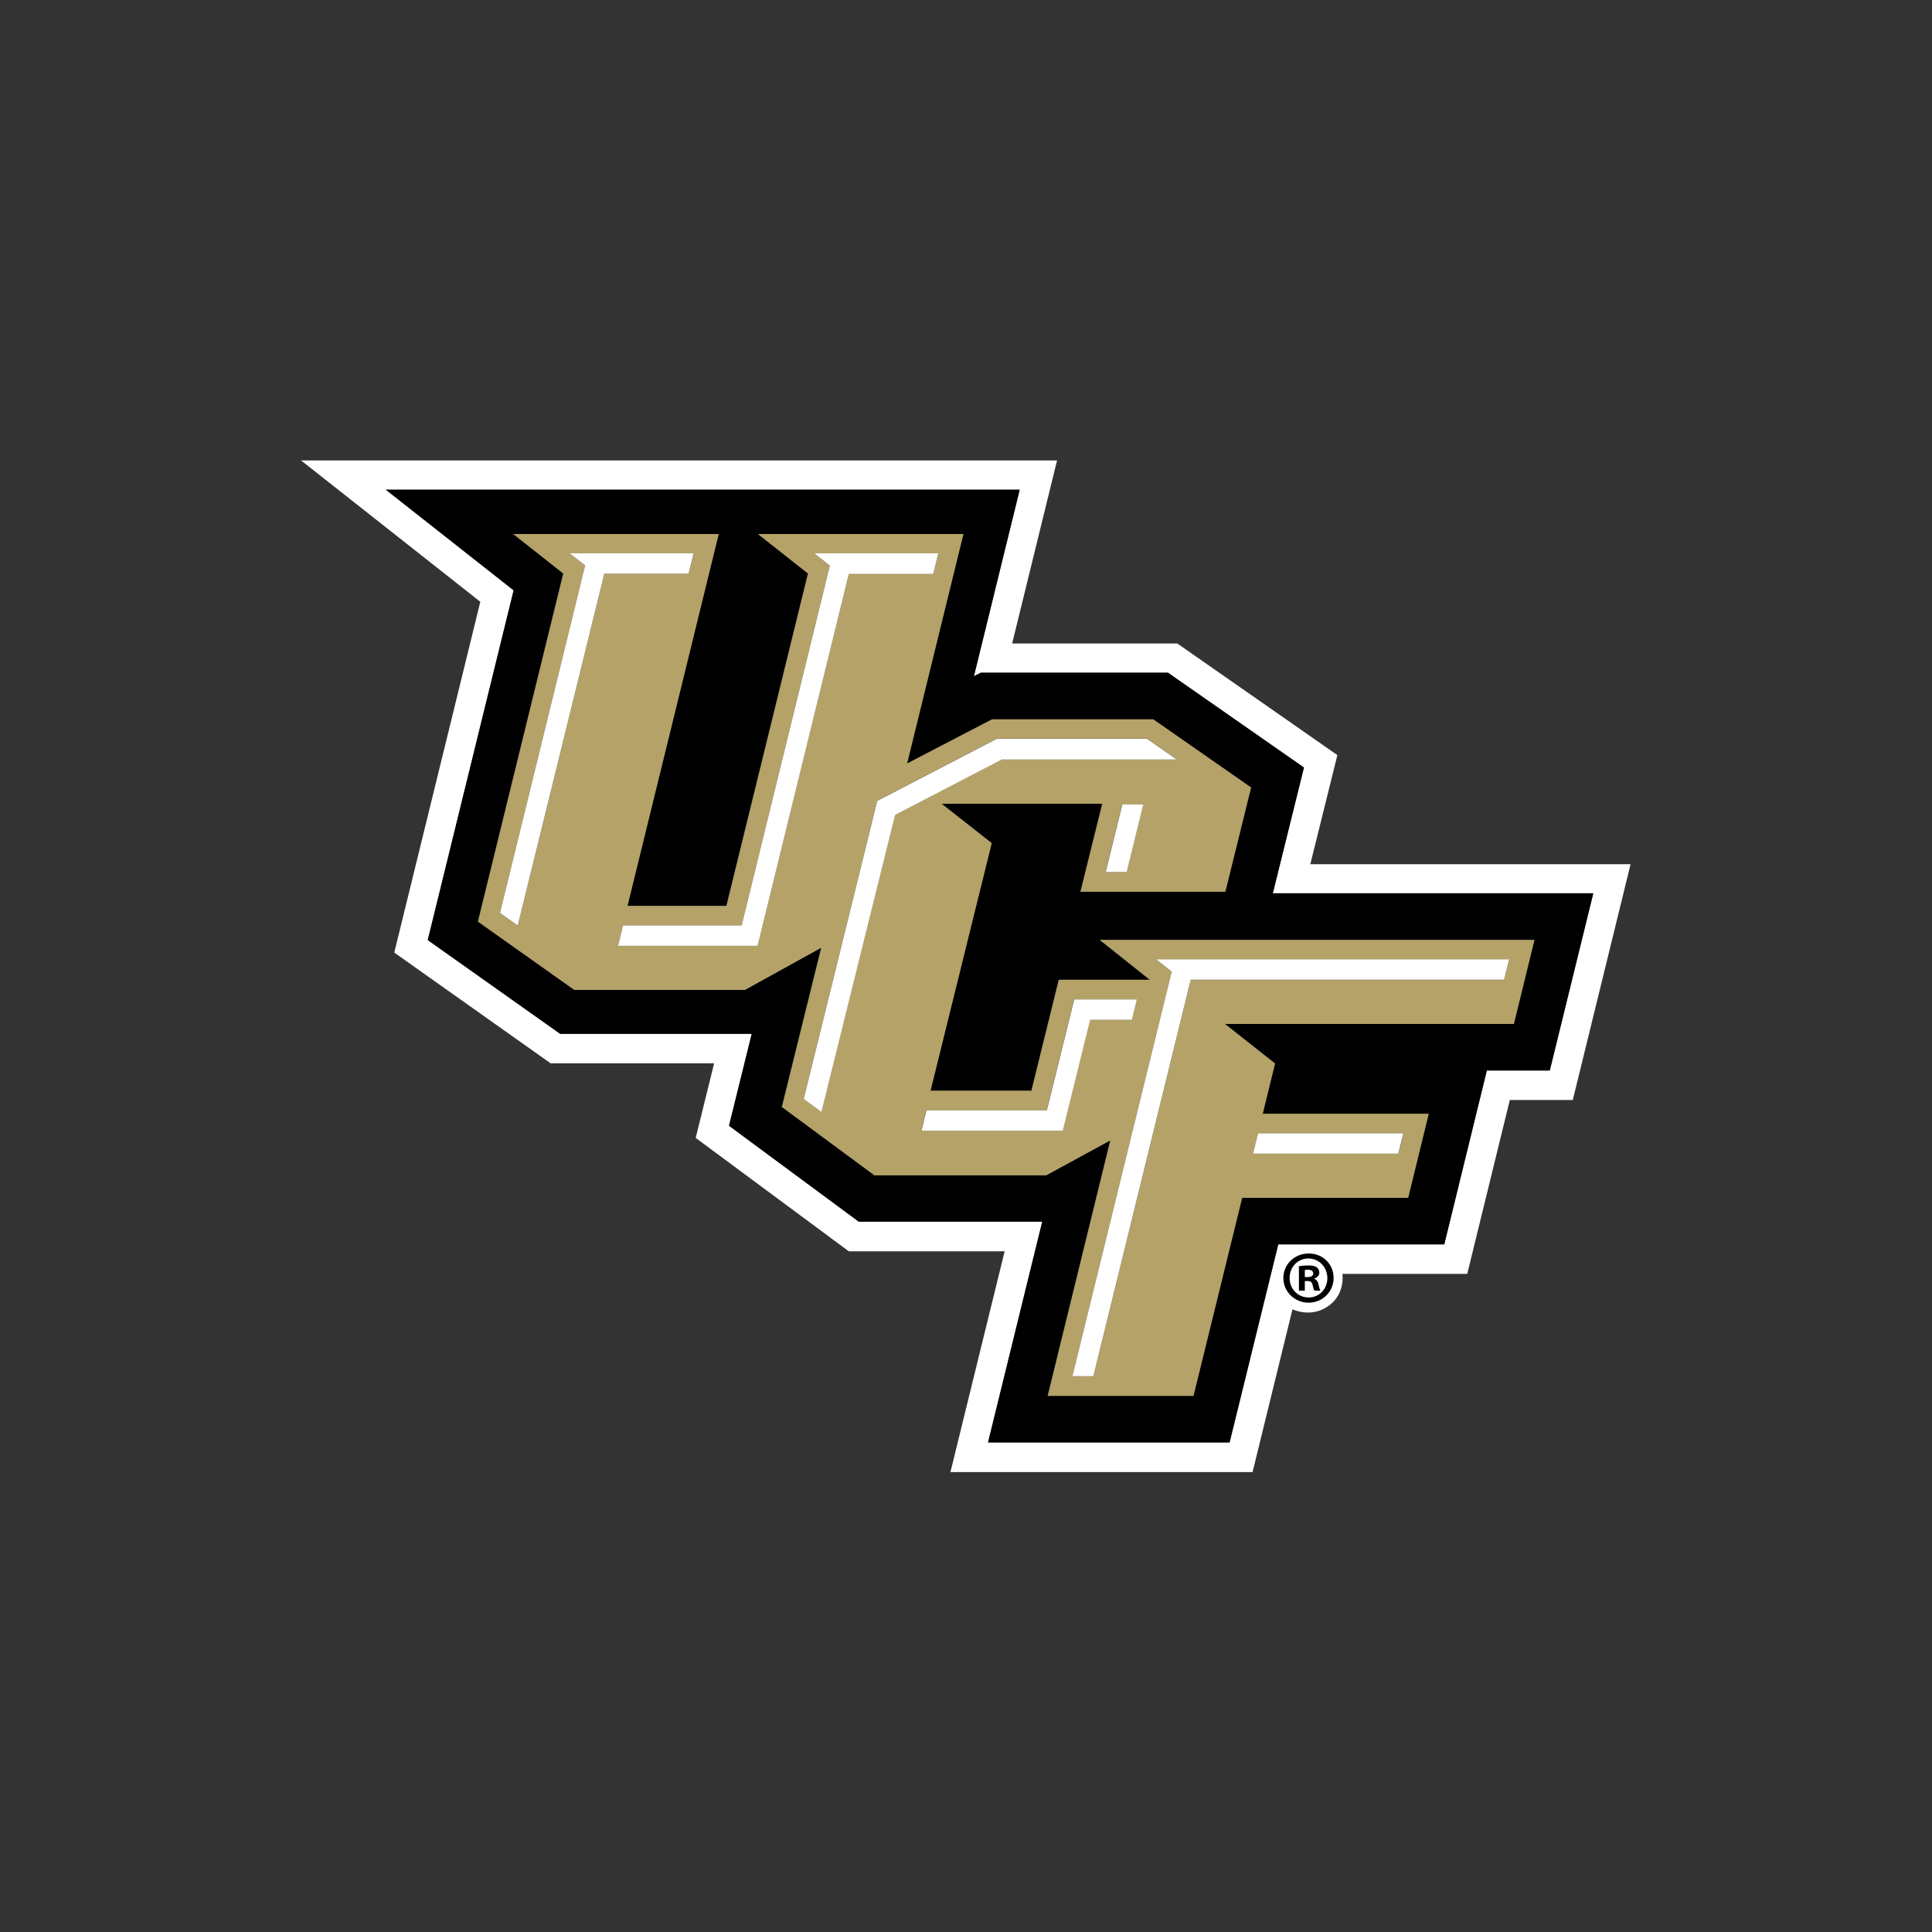
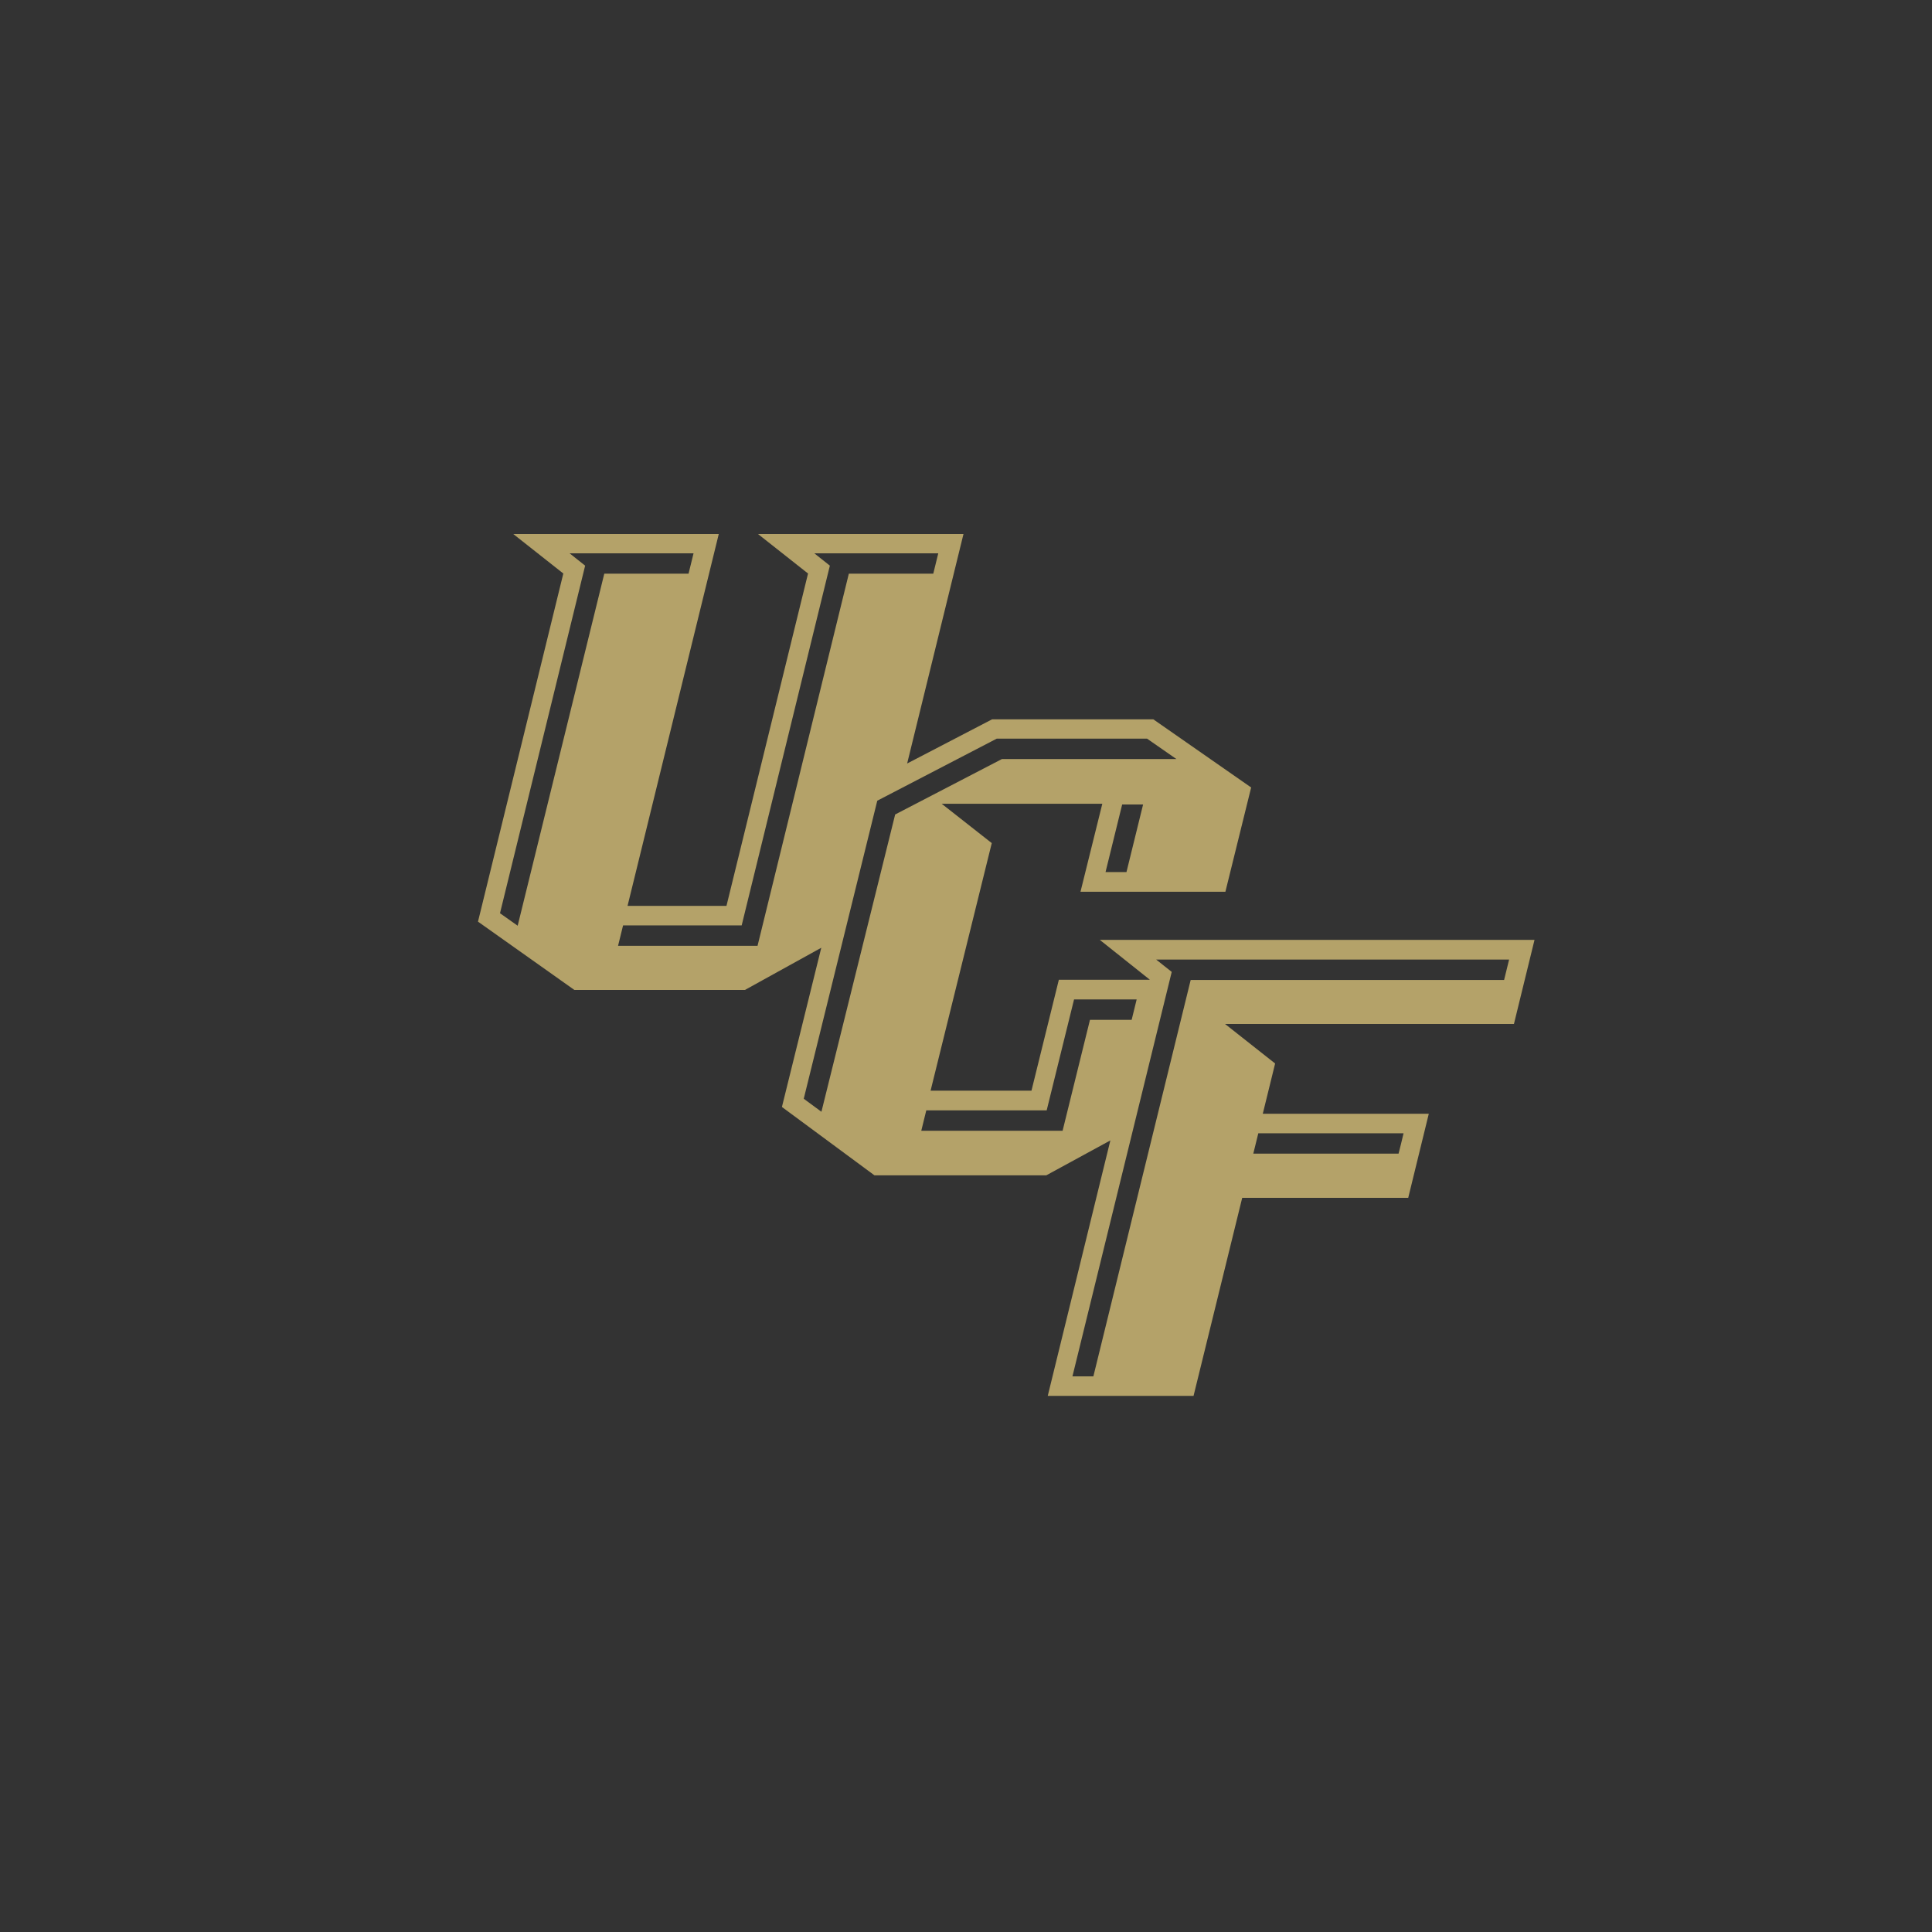
<svg xmlns="http://www.w3.org/2000/svg" id="Layer_1" data-name="Layer 1" viewBox="0 0 108 108">
  <rect x="0" y="0" width="108" height="108" fill="#333333" stroke="none" />
  <defs>
    <style>
      .cls-1 {
        fill: #fff;
      }

      .cls-2 {
        fill: #b4a269;
      }
    </style>
  </defs>
  <g id="UFC_2">
-     <path id="outline" class="cls-1" d="M73.25,48.3l1.51-6.09-8.95-6.24h-9.23l2.51-10.23H16.83s10.02,7.9,10.02,7.9l-4.81,19.61,8.74,6.19h9.14l-1.03,4.17,8.56,6.34h8.71l-3.03,12.34h16.89l2.23-9.1s1.1.55,2.11-.26c.85-.68.68-1.72.68-1.72h6.98l2.38-9.72h3.52l3.23-13.18h-17.92ZM86.64,59.84h-3.52l-2.38,9.72h-9.28l-2.72,11.07h-13.5l3.03-12.34h-10.26l-7.25-5.36,1.27-5.14h-10.71l-7.4-5.24,4.8-19.55-7.14-5.63h35.42s-2.56,10.43-2.56,10.43l.39-.2h10.46l7.6,5.3-1.74,7.03h17.92l-2.43,9.9Z" />
-     <path id="background" d="M74.55,71.44c0,.77-.62,1.38-1.4,1.38s-1.41-.61-1.41-1.38.63-1.37,1.42-1.37,1.39.6,1.39,1.37ZM72.09,71.44c0,.61.46,1.09,1.07,1.09.59,0,1.04-.48,1.04-1.08s-.45-1.1-1.06-1.1-1.05.49-1.05,1.09ZM72.93,72.15h-.32v-1.37c.13-.02.3-.04.53-.04.26,0,.38.04.47.11.08.06.14.16.14.29,0,.17-.13.28-.28.33v.02c.13.04.2.15.24.33.04.21.08.28.1.33h-.33c-.04-.05-.07-.17-.11-.33-.02-.14-.11-.21-.28-.21h-.15v.54ZM72.94,71.39h.15c.18,0,.32-.06.32-.2,0-.13-.09-.21-.29-.21-.08,0-.14,0-.18.02v.39ZM71.15,49.94l1.74-7.03-7.6-5.3h-10.46l-.39.2,2.56-10.43H21.57s7.14,5.62,7.14,5.62l-4.8,19.55,7.4,5.24h10.71l-1.27,5.14,7.25,5.36h10.26l-3.03,12.34h13.5l2.72-11.07h9.28l2.38-9.72h3.52l2.43-9.9h-17.92ZM84.61,57.24h-16.15l2.8,2.21-.69,2.81h9.28l-1.15,4.7h-9.28l-2.72,11.07h-8.15l3.5-14.28-3.58,1.95h-9.61l-5.17-3.82,2.2-8.9-4.27,2.36h-9.53l-5.39-3.82,4.77-19.46-2.8-2.21h11.49s-5.1,20.79-5.1,20.79h5.53l4.56-18.58-2.8-2.21h11.49s-3.15,12.83-3.15,12.83l4.75-2.47h9.01l5.47,3.81-1.44,5.83h-8.1l1.22-4.92h-8.98l2.8,2.2-3.42,13.84h5.64l1.53-6.2h5.07l-2.8-2.23h24.3l-1.15,4.7Z" />
    <path id="UCF" class="cls-2" d="M64.26,54.77h-5.07l-1.53,6.2h-5.64l3.42-13.84-2.8-2.2h8.98l-1.22,4.92h8.1l1.44-5.83-5.47-3.81h-9.01l-4.75,2.47,3.15-12.83h-11.49s2.8,2.21,2.8,2.21l-4.56,18.58h-5.53l5.1-20.79h-11.49s2.8,2.21,2.8,2.21l-4.77,19.46,5.39,3.82h9.53l4.27-2.36-2.2,8.9,5.17,3.82h9.61l3.58-1.95-3.5,14.28h8.15l2.72-11.07h9.28l1.15-4.7h-9.28l.69-2.81-2.8-2.21h16.15l1.15-4.7h-24.3l2.8,2.23ZM70.34,63.35h8.12c-.1.42-.19.8-.28,1.14h-8.12s.12-.5.28-1.14ZM62.97,48.75h-1.17l.93-3.78h1.17l-.93,3.78ZM28.94,51.75l-.99-.7,4.76-19.43-.87-.69h6.93s-.28,1.14-.28,1.14h-4.71s-4.84,19.67-4.84,19.67ZM42.35,52.87h-7.8l.28-1.14h6.63l4.93-20.11s-.81-.64-.87-.69h6.93s-.28,1.14-.28,1.14h-4.72s-5.1,20.79-5.1,20.79ZM45.92,62.15l-.99-.73,4.11-16.66,6.68-3.47h8.4s1.64,1.14,1.64,1.14h-9.75s-5.97,3.1-5.97,3.1l-4.12,16.61ZM60.93,57.01l-1.53,6.2h-7.9l.28-1.14h6.73l1.53-6.2h3.5l-.28,1.14h-2.33ZM84.36,53.64l-.28,1.14h-17.52l-5.44,22.16h-1.17l5.55-22.61-.87-.69h19.73Z" />
-     <path id="inlets" class="cls-1" d="M62.74,44.97h1.17l-.93,3.78h-1.17l.93-3.78ZM65.76,42.44l-1.64-1.14h-8.4s-6.68,3.47-6.68,3.47l-4.11,16.66.99.73,4.12-16.61,5.97-3.1h9.75ZM63.55,55.87h-3.5l-1.53,6.2h-6.73l-.28,1.14h7.9l1.53-6.2h2.33l.28-1.14ZM52.17,32.07l.28-1.14h-6.93c.06.05.87.69.87.69l-4.93,20.11h-6.63l-.28,1.14h7.8l5.1-20.79h4.72ZM38.77,30.93h-6.93s.87.68.87.68l-4.76,19.43.99.7,4.84-19.67h4.71s.28-1.14.28-1.14ZM78.45,63.35h-8.12c-.16.64-.28,1.14-.28,1.14h8.12c.08-.35.18-.72.28-1.14ZM59.95,76.93h1.17l5.44-22.16h17.52l.28-1.14h-19.73l.87.69-5.55,22.61Z" />
  </g>
</svg>